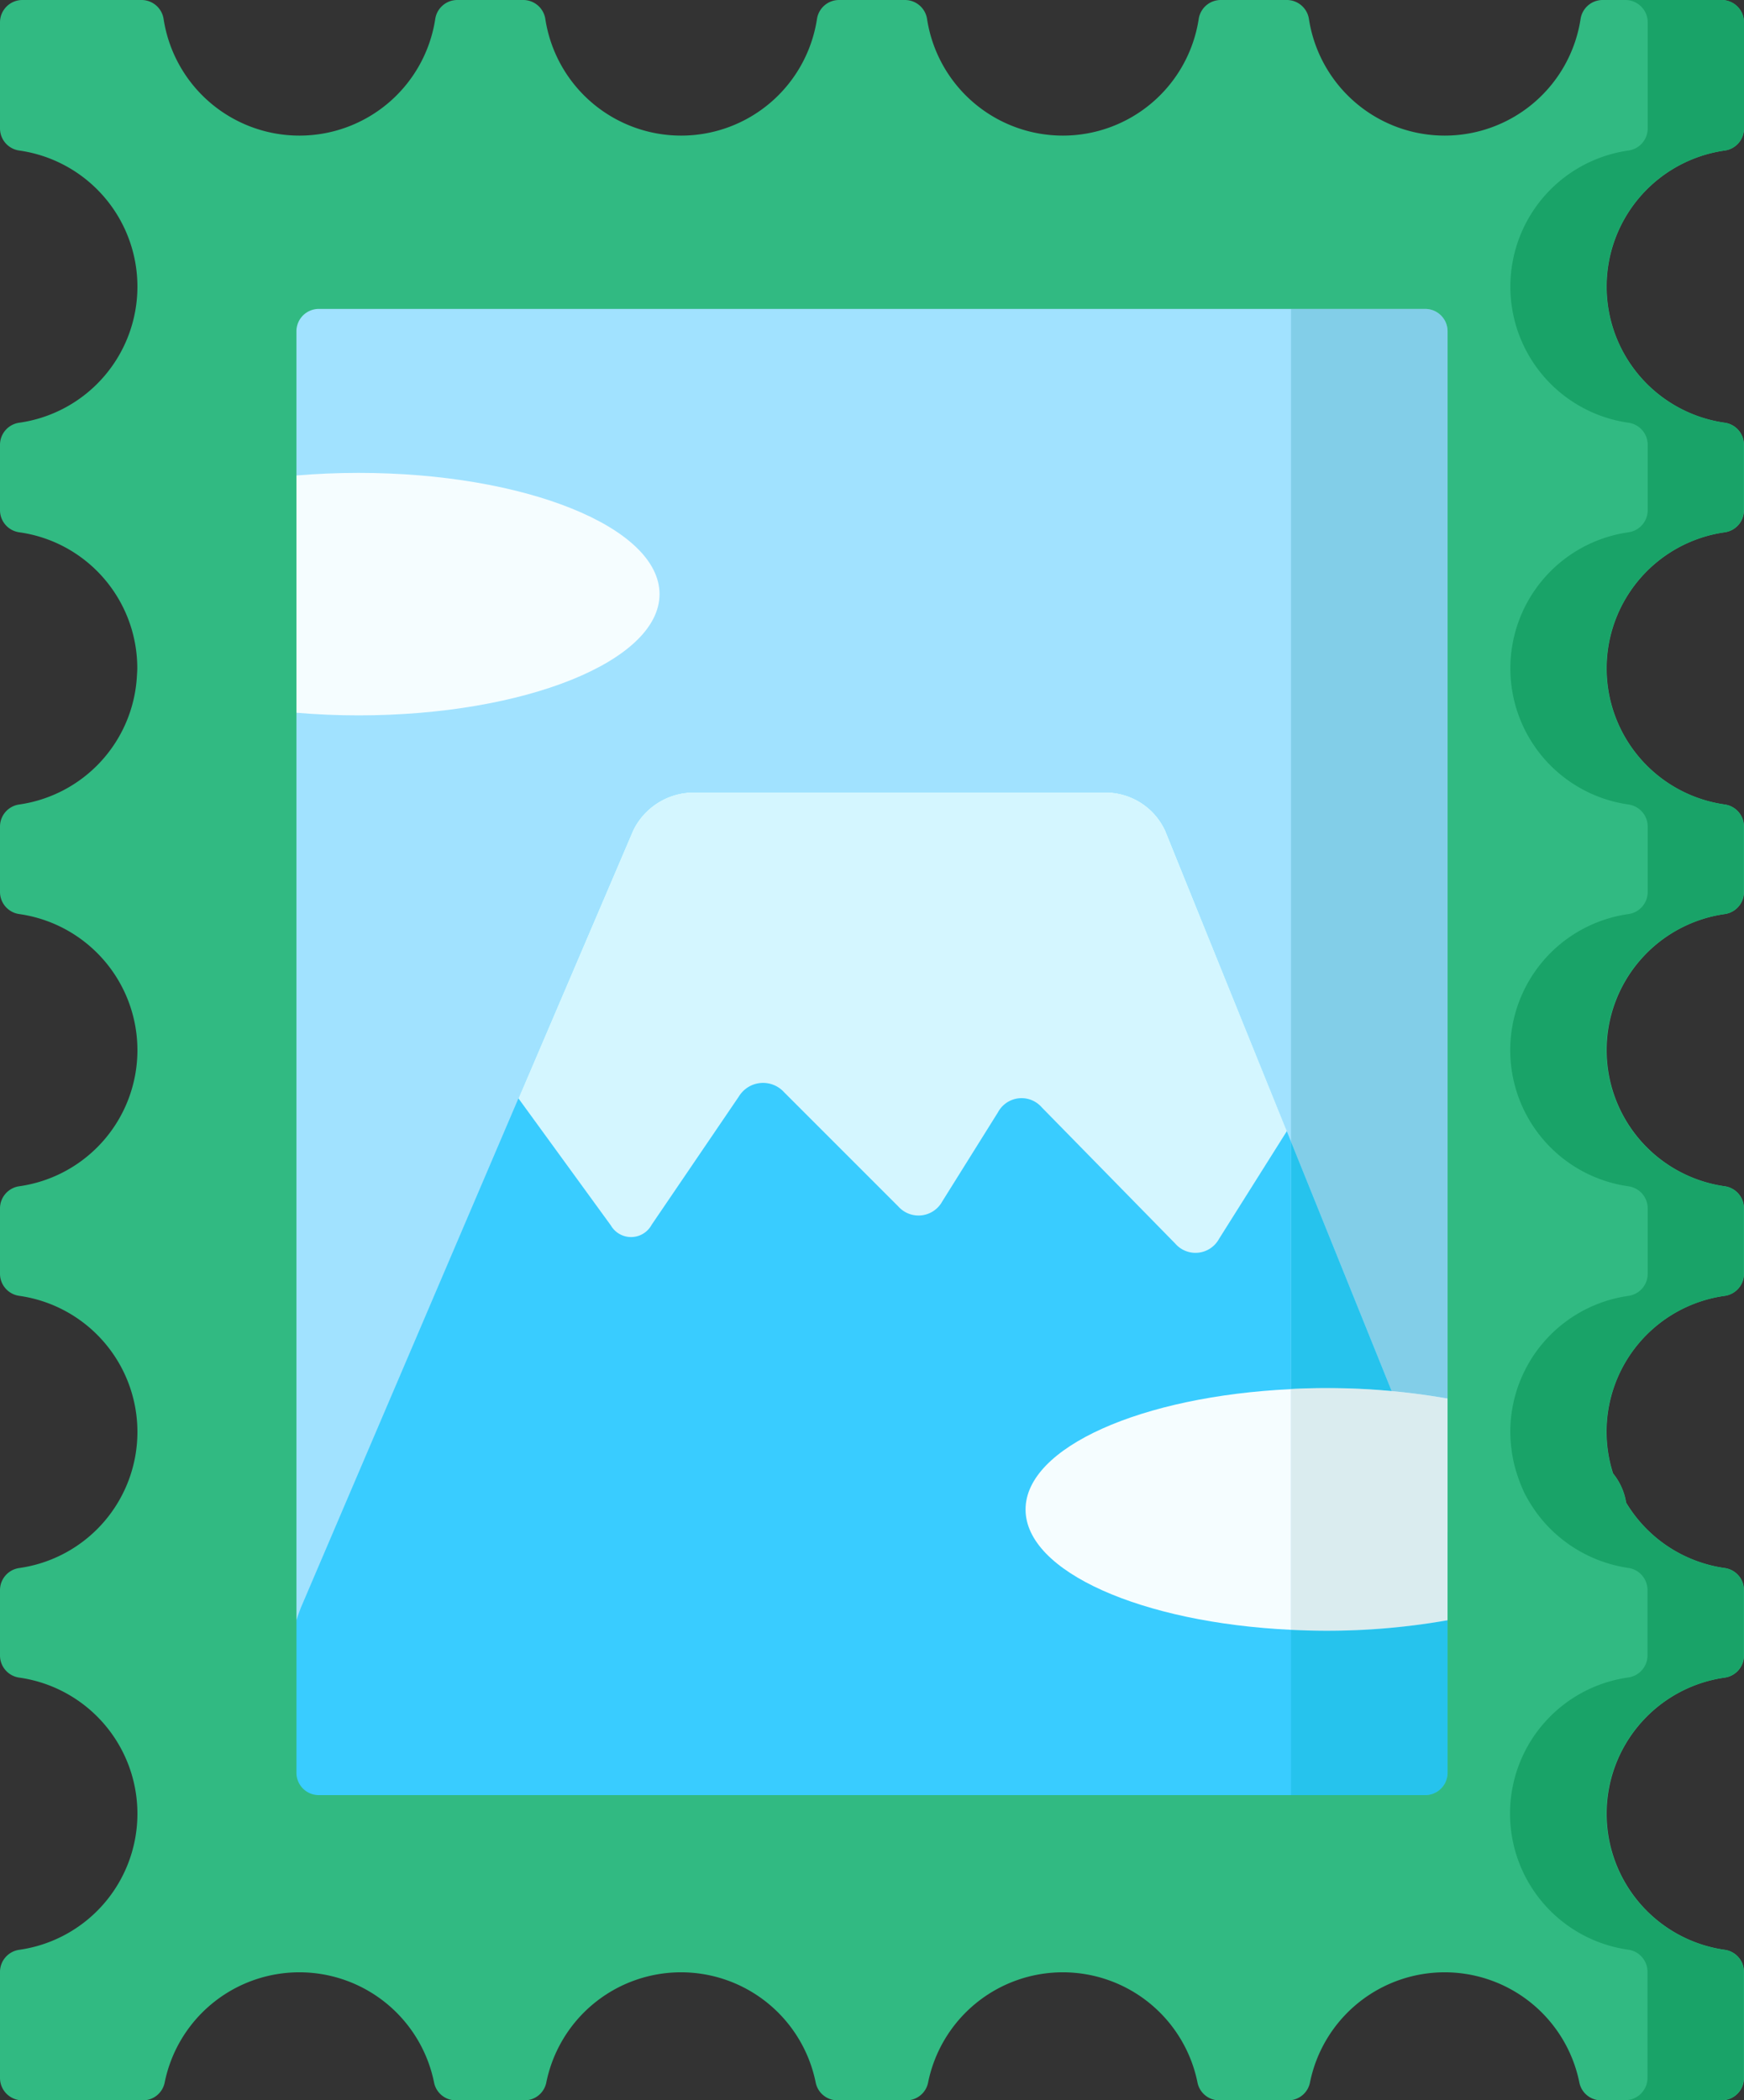
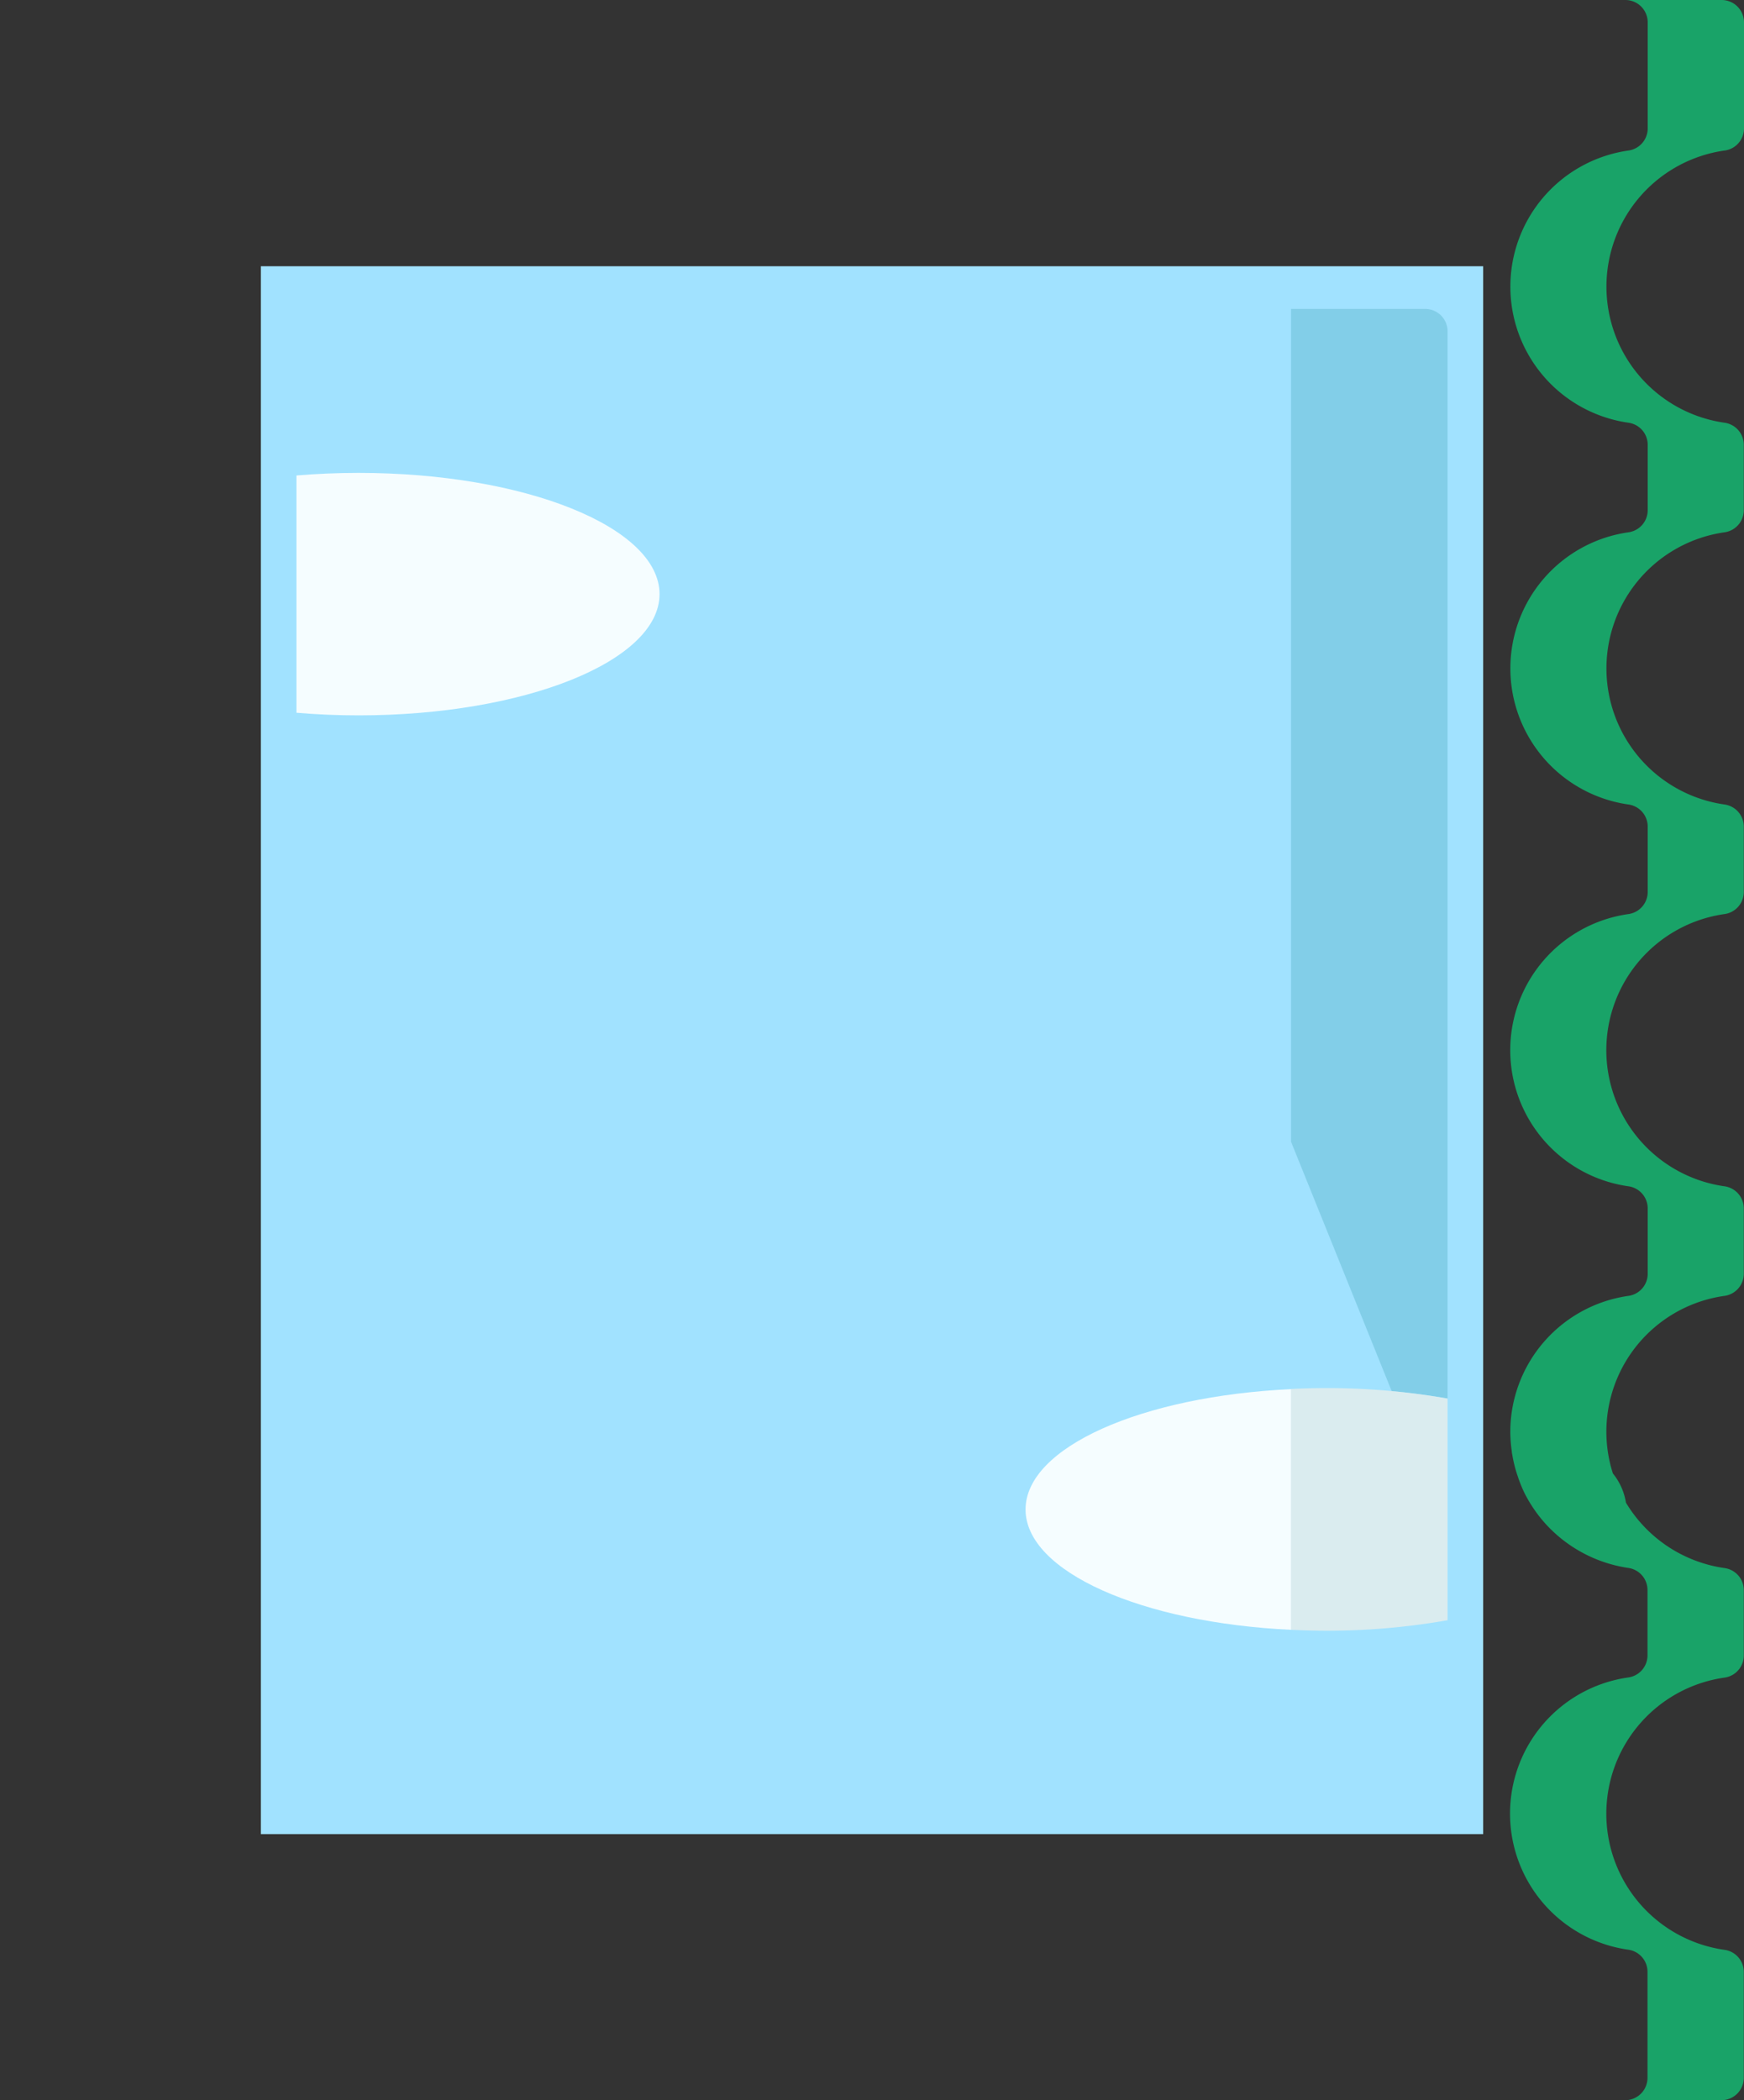
<svg xmlns="http://www.w3.org/2000/svg" id="グループ_673" data-name="グループ 673" width="49.826" height="60" viewBox="0 0 49.826 60">
  <rect x="0" y="0" width="49.826" height="60" fill="#333333" stroke="none" />
  <defs>
    <clipPath id="clip-path">
      <rect id="長方形_651" data-name="長方形 651" width="49.826" height="60" fill="none" />
    </clipPath>
  </defs>
  <rect id="長方形_650" data-name="長方形 650" width="34.921" height="44.789" transform="translate(7.453 7.606)" fill="#a1e2ff" />
  <g id="グループ_628" data-name="グループ 628">
    <g id="グループ_627" data-name="グループ 627" clip-path="url(#clip-path)">
-       <path id="パス_748" data-name="パス 748" d="M41.251,43.433l-1.49-3.691c-.6-.054-1.226-.085-1.869-.085-.342,0-.677.01-1.007.026V32.616l-3.59-8.892a1.886,1.886,0,0,0-1.615-1.089H19.722a1.935,1.935,0,0,0-1.637,1.08L8.6,45.917a6.861,6.861,0,0,0-.462,2.256v2.979a1.162,1.162,0,0,0,.192.64H41.5a1.162,1.162,0,0,0,.192-.64V45.7a7.239,7.239,0,0,0-.44-2.264" fill="#39ccff" />
-       <path id="パス_749" data-name="パス 749" d="M33.295,23.724a1.887,1.887,0,0,0-1.615-1.09H19.722a1.936,1.936,0,0,0-1.637,1.081l-3.274,7.661,2.64,3.629a.668.668,0,0,0,1.167-.018l2.491-3.663A.81.81,0,0,1,22.4,31.2l3.265,3.265a.773.773,0,0,0,1.255-.143l1.595-2.552a.764.764,0,0,1,1.248-.136l3.813,3.891a.766.766,0,0,0,1.251-.133l1.939-3.08Z" fill="#d4f6ff" />
      <path id="パス_750" data-name="パス 750" d="M10.243,20.436c4.747,0,8.6-1.551,8.6-3.464s-3.849-3.463-8.6-3.463c-.608,0-1.2.026-1.774.074v6.778c.573.049,1.166.075,1.774.075" fill="#f5fdff" />
-       <path id="パス_751" data-name="パス 751" d="M36.885,46.559v4.722h3.833a.639.639,0,0,0,.639-.639V46.289a19.862,19.862,0,0,1-3.465.3c-.341,0-.676-.01-1.007-.026" fill="#26c3ed" />
      <path id="パス_752" data-name="パス 752" d="M41.357,39.952V9.464a.639.639,0,0,0-.639-.639H36.885V32.616l2.876,7.125c.553.05,1.088.121,1.6.211" fill="#82cee8" />
-       <path id="パス_753" data-name="パス 753" d="M37.892,39.657c.643,0,1.267.03,1.869.085l-2.876-7.126v7.067c.331-.016.666-.026,1.007-.026" fill="#26c3ed" />
      <path id="パス_754" data-name="パス 754" d="M29.3,43.121c0,1.776,3.317,3.237,7.589,3.438V39.683c-4.272.2-7.589,1.663-7.589,3.438" fill="#f5fdff" />
      <path id="パス_755" data-name="パス 755" d="M36.885,39.683v6.876c.331.015.666.026,1.007.026a19.862,19.862,0,0,0,3.465-.3V39.953a19.862,19.862,0,0,0-3.465-.3c-.341,0-.676.01-1.007.026" fill="#daecef" />
-       <path id="パス_756" data-name="パス 756" d="M49.277,4.3a.638.638,0,0,0,.549-.632V.639A.639.639,0,0,0,49.187,0h-3.4a.637.637,0,0,0-.63.542,3.927,3.927,0,0,1-3.881,3.332,3.925,3.925,0,0,1-1.38-.251,3.929,3.929,0,0,1-2.5-3.081A.639.639,0,0,0,36.761,0H34.878a.637.637,0,0,0-.631.542,3.927,3.927,0,0,1-3.881,3.332A3.926,3.926,0,0,1,26.486.542.639.639,0,0,0,25.855,0H23.972a.637.637,0,0,0-.631.542A3.926,3.926,0,0,1,19.46,3.874,3.926,3.926,0,0,1,15.58.542.638.638,0,0,0,14.949,0H13.066a.637.637,0,0,0-.631.542A3.926,3.926,0,0,1,8.554,3.874,3.926,3.926,0,0,1,4.674.542.638.638,0,0,0,4.043,0H.639A.639.639,0,0,0,0,.639V3.668A.638.638,0,0,0,.549,4.3,3.926,3.926,0,0,1,3.926,8.188,3.926,3.926,0,0,1,.549,12.076.638.638,0,0,0,0,12.708v1.866a.638.638,0,0,0,.549.632,3.9,3.9,0,0,1,1.6.6,3.921,3.921,0,0,1,1.773,3.283c0,.073-.006.145-.01.217A3.925,3.925,0,0,1,.549,22.982.637.637,0,0,0,0,23.614V25.48a.638.638,0,0,0,.549.632A3.927,3.927,0,0,1,3.926,30,3.925,3.925,0,0,1,.549,33.888.639.639,0,0,0,0,34.52v1.866a.637.637,0,0,0,.549.632,3.926,3.926,0,0,1,3.377,3.888A3.926,3.926,0,0,1,.549,44.794.638.638,0,0,0,0,45.426v1.866a.638.638,0,0,0,.549.632,3.926,3.926,0,0,1,3.377,3.888A3.926,3.926,0,0,1,.549,55.7.638.638,0,0,0,0,56.332v3.029A.639.639,0,0,0,.639,60H4.078a.633.633,0,0,0,.625-.5,3.926,3.926,0,0,1,7.7,0,.633.633,0,0,0,.624.5h1.954a.633.633,0,0,0,.625-.5,3.926,3.926,0,0,1,7.7,0,.633.633,0,0,0,.624.5H25.89a.631.631,0,0,0,.624-.5,3.926,3.926,0,0,1,7.7,0,.633.633,0,0,0,.624.5H36.8a.632.632,0,0,0,.624-.5,3.926,3.926,0,0,1,7.7,0,.633.633,0,0,0,.624.5h3.439a.639.639,0,0,0,.639-.639V56.332a.638.638,0,0,0-.549-.632,3.927,3.927,0,0,1,0-7.776.638.638,0,0,0,.549-.632V45.426a.638.638,0,0,0-.549-.632,3.925,3.925,0,0,1-2.817-1.868,1.762,1.762,0,0,0-.374-.835,3.918,3.918,0,0,1,3.191-5.073.637.637,0,0,0,.549-.632V34.52a.639.639,0,0,0-.549-.632,3.927,3.927,0,0,1,0-7.776.638.638,0,0,0,.549-.632V23.614a.637.637,0,0,0-.549-.632,3.927,3.927,0,0,1,0-7.776.638.638,0,0,0,.549-.632V12.708a.638.638,0,0,0-.549-.632,3.927,3.927,0,0,1,0-7.776m-7.92,35.652v10.69a.639.639,0,0,1-.639.639H9.108a.639.639,0,0,1-.639-.639V9.464a.639.639,0,0,1,.639-.639h31.61a.639.639,0,0,1,.639.639Zm4.328,4.623h0" fill="#31ba82" />
      <path id="パス_757" data-name="パス 757" d="M49.277,4.3a.638.638,0,0,0,.549-.632V.639A.639.639,0,0,0,49.187,0H46.436a.639.639,0,0,1,.639.639V3.668a.638.638,0,0,1-.549.632,3.927,3.927,0,0,0,0,7.776.638.638,0,0,1,.549.632v1.866a.638.638,0,0,1-.549.632,3.927,3.927,0,0,0,0,7.776.638.638,0,0,1,.549.632V25.48a.638.638,0,0,1-.549.632,3.927,3.927,0,0,0,0,7.777.638.638,0,0,1,.549.632v1.866a.638.638,0,0,1-.549.632,3.927,3.927,0,0,0-3.377,3.888,3.99,3.99,0,0,0,.044.56c0,.03.007.061.013.091a3.808,3.808,0,0,0,.122.514c.009.028.018.055.028.083a3.922,3.922,0,0,0,.2.5l0,0a4,4,0,0,0,.29.484l.016.024a3.947,3.947,0,0,0,.353.431l.023.024a3.977,3.977,0,0,0,2.282,1.173.637.637,0,0,1,.549.632v1.866a.637.637,0,0,1-.549.631,3.927,3.927,0,0,0,0,7.777.637.637,0,0,1,.549.632v3.028a.639.639,0,0,1-.639.639h2.751a.639.639,0,0,0,.639-.639V56.333a.637.637,0,0,0-.549-.632,3.927,3.927,0,0,1,0-7.777.637.637,0,0,0,.549-.631V45.427a.637.637,0,0,0-.549-.632,3.931,3.931,0,0,1-2.818-1.869,1.757,1.757,0,0,0-.373-.834,3.918,3.918,0,0,1,3.191-5.073.638.638,0,0,0,.549-.632V34.521a.638.638,0,0,0-.549-.632,3.927,3.927,0,0,1,0-7.777.638.638,0,0,0,.549-.632V23.614a.638.638,0,0,0-.549-.632,3.927,3.927,0,0,1,0-7.776.638.638,0,0,0,.549-.632V12.708a.638.638,0,0,0-.549-.632,3.927,3.927,0,0,1,0-7.776" fill="#19a368" />
    </g>
  </g>
</svg>